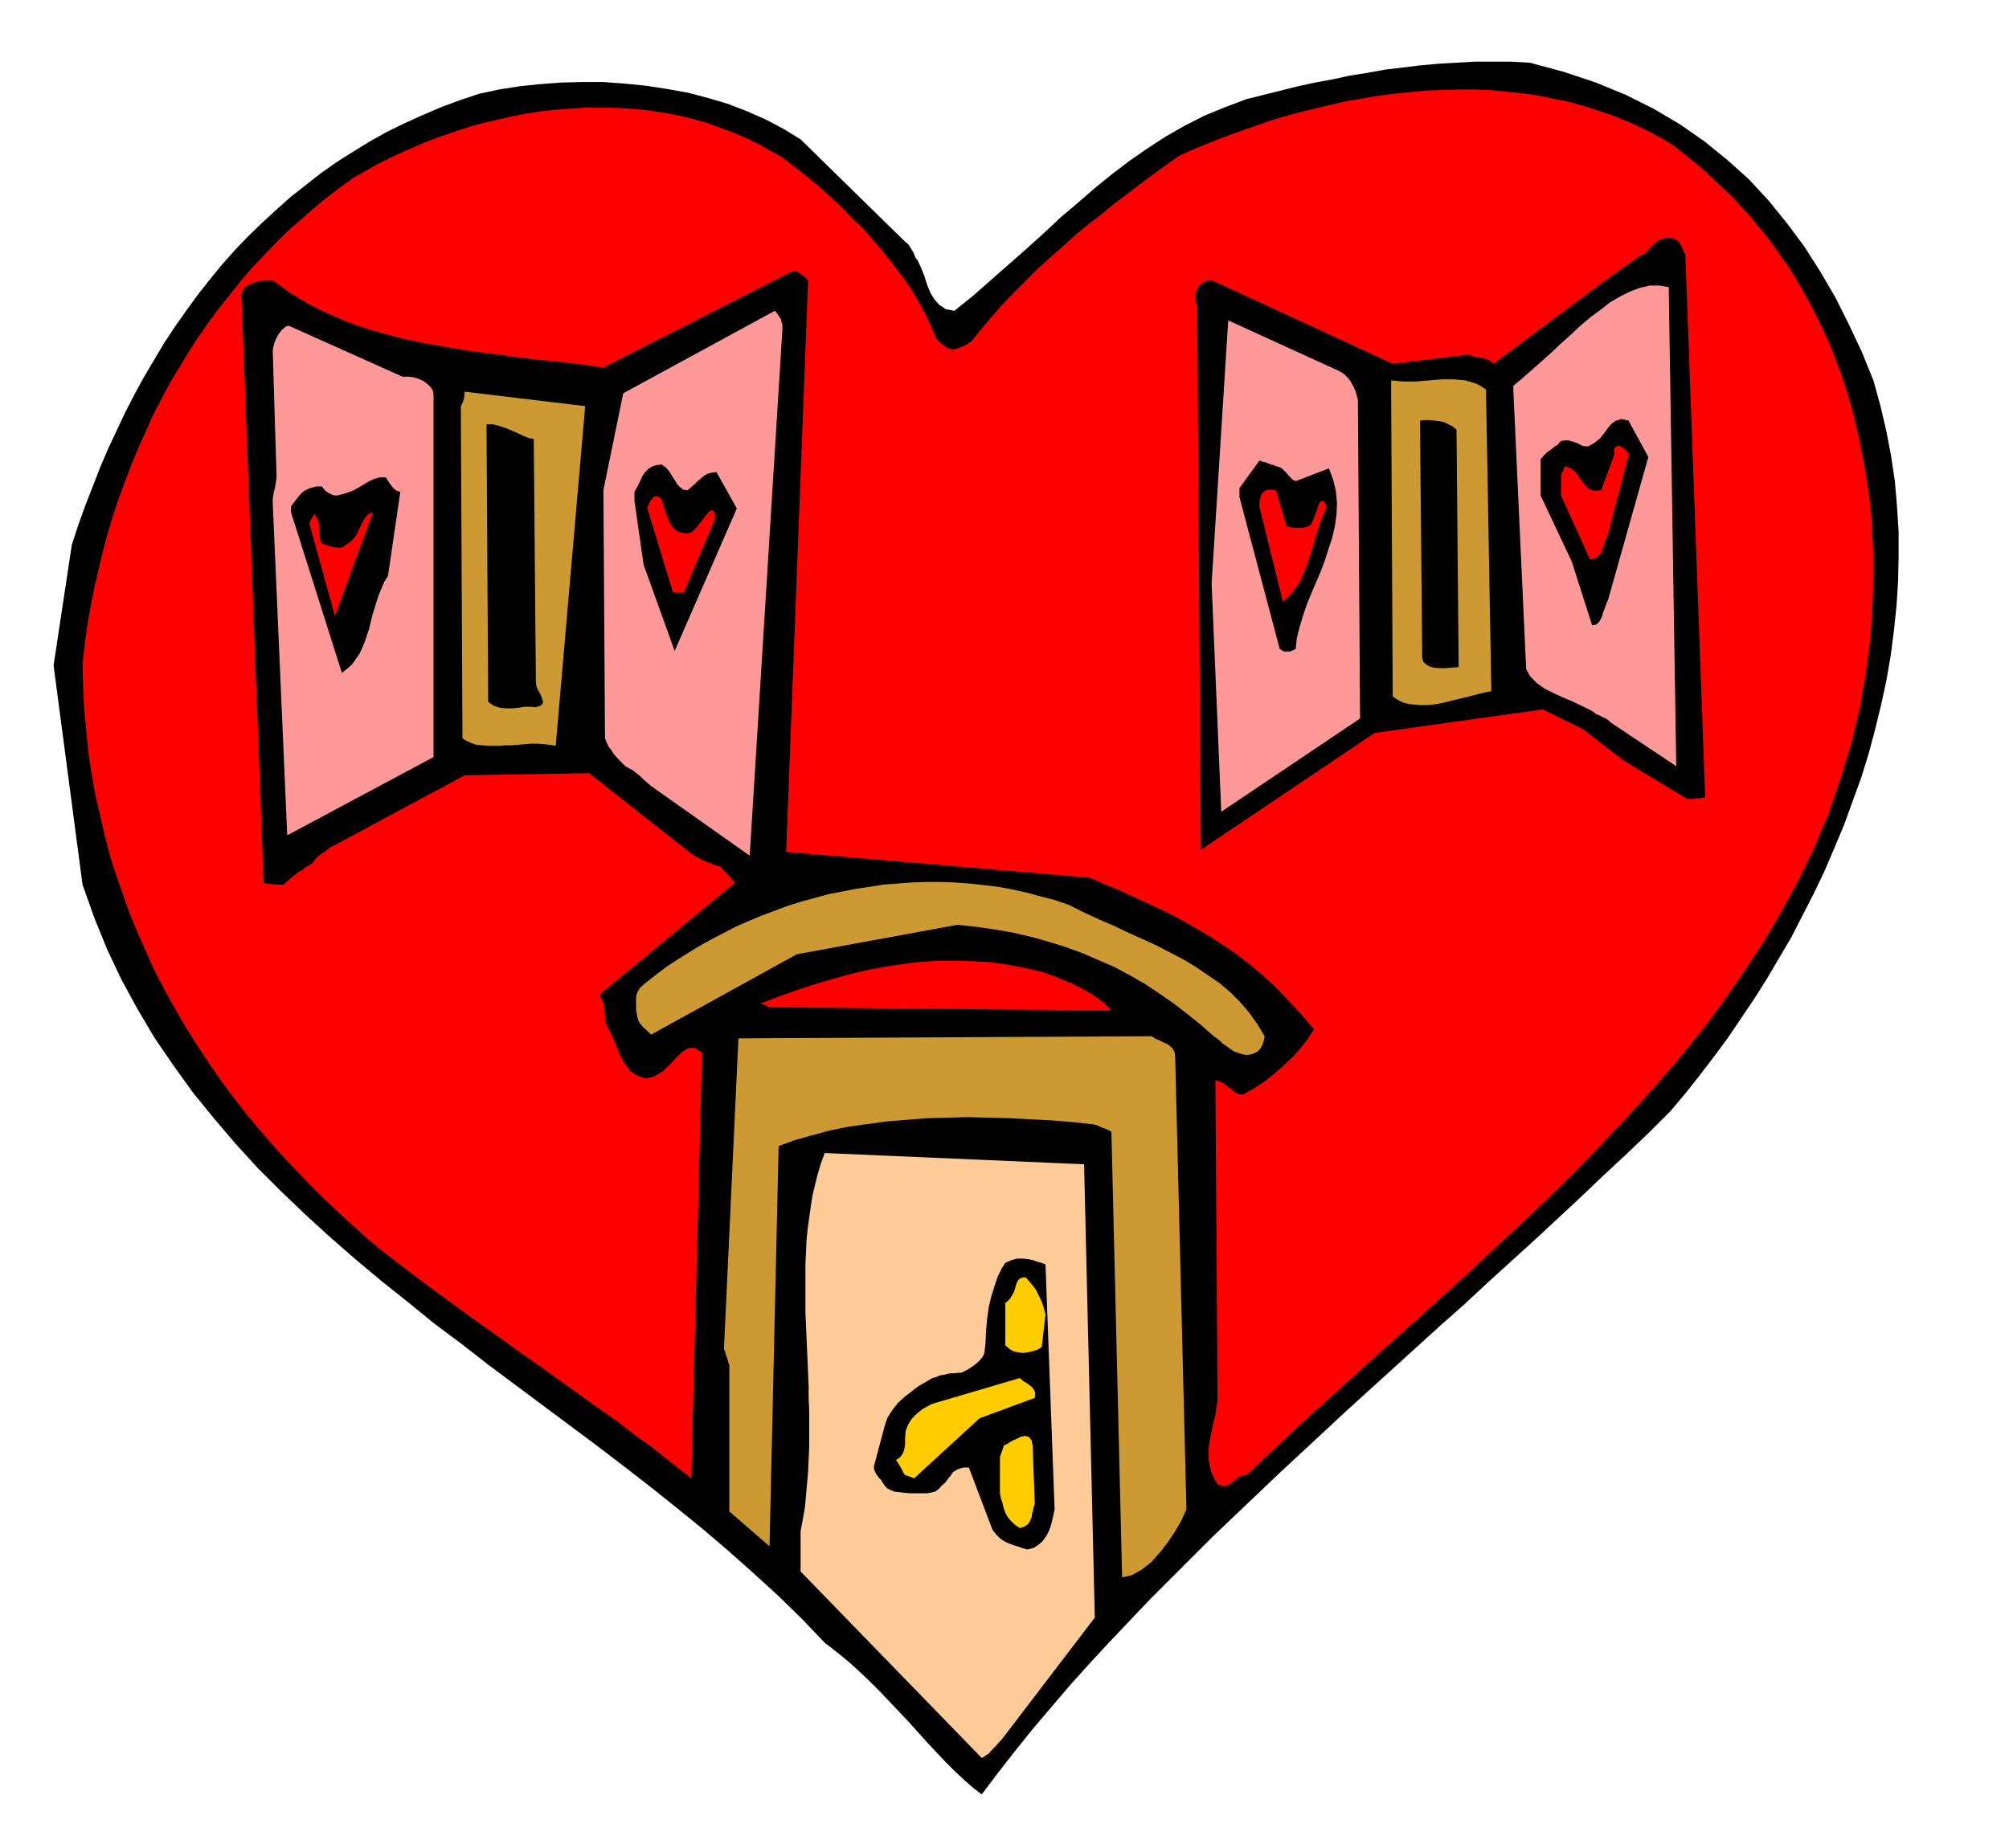
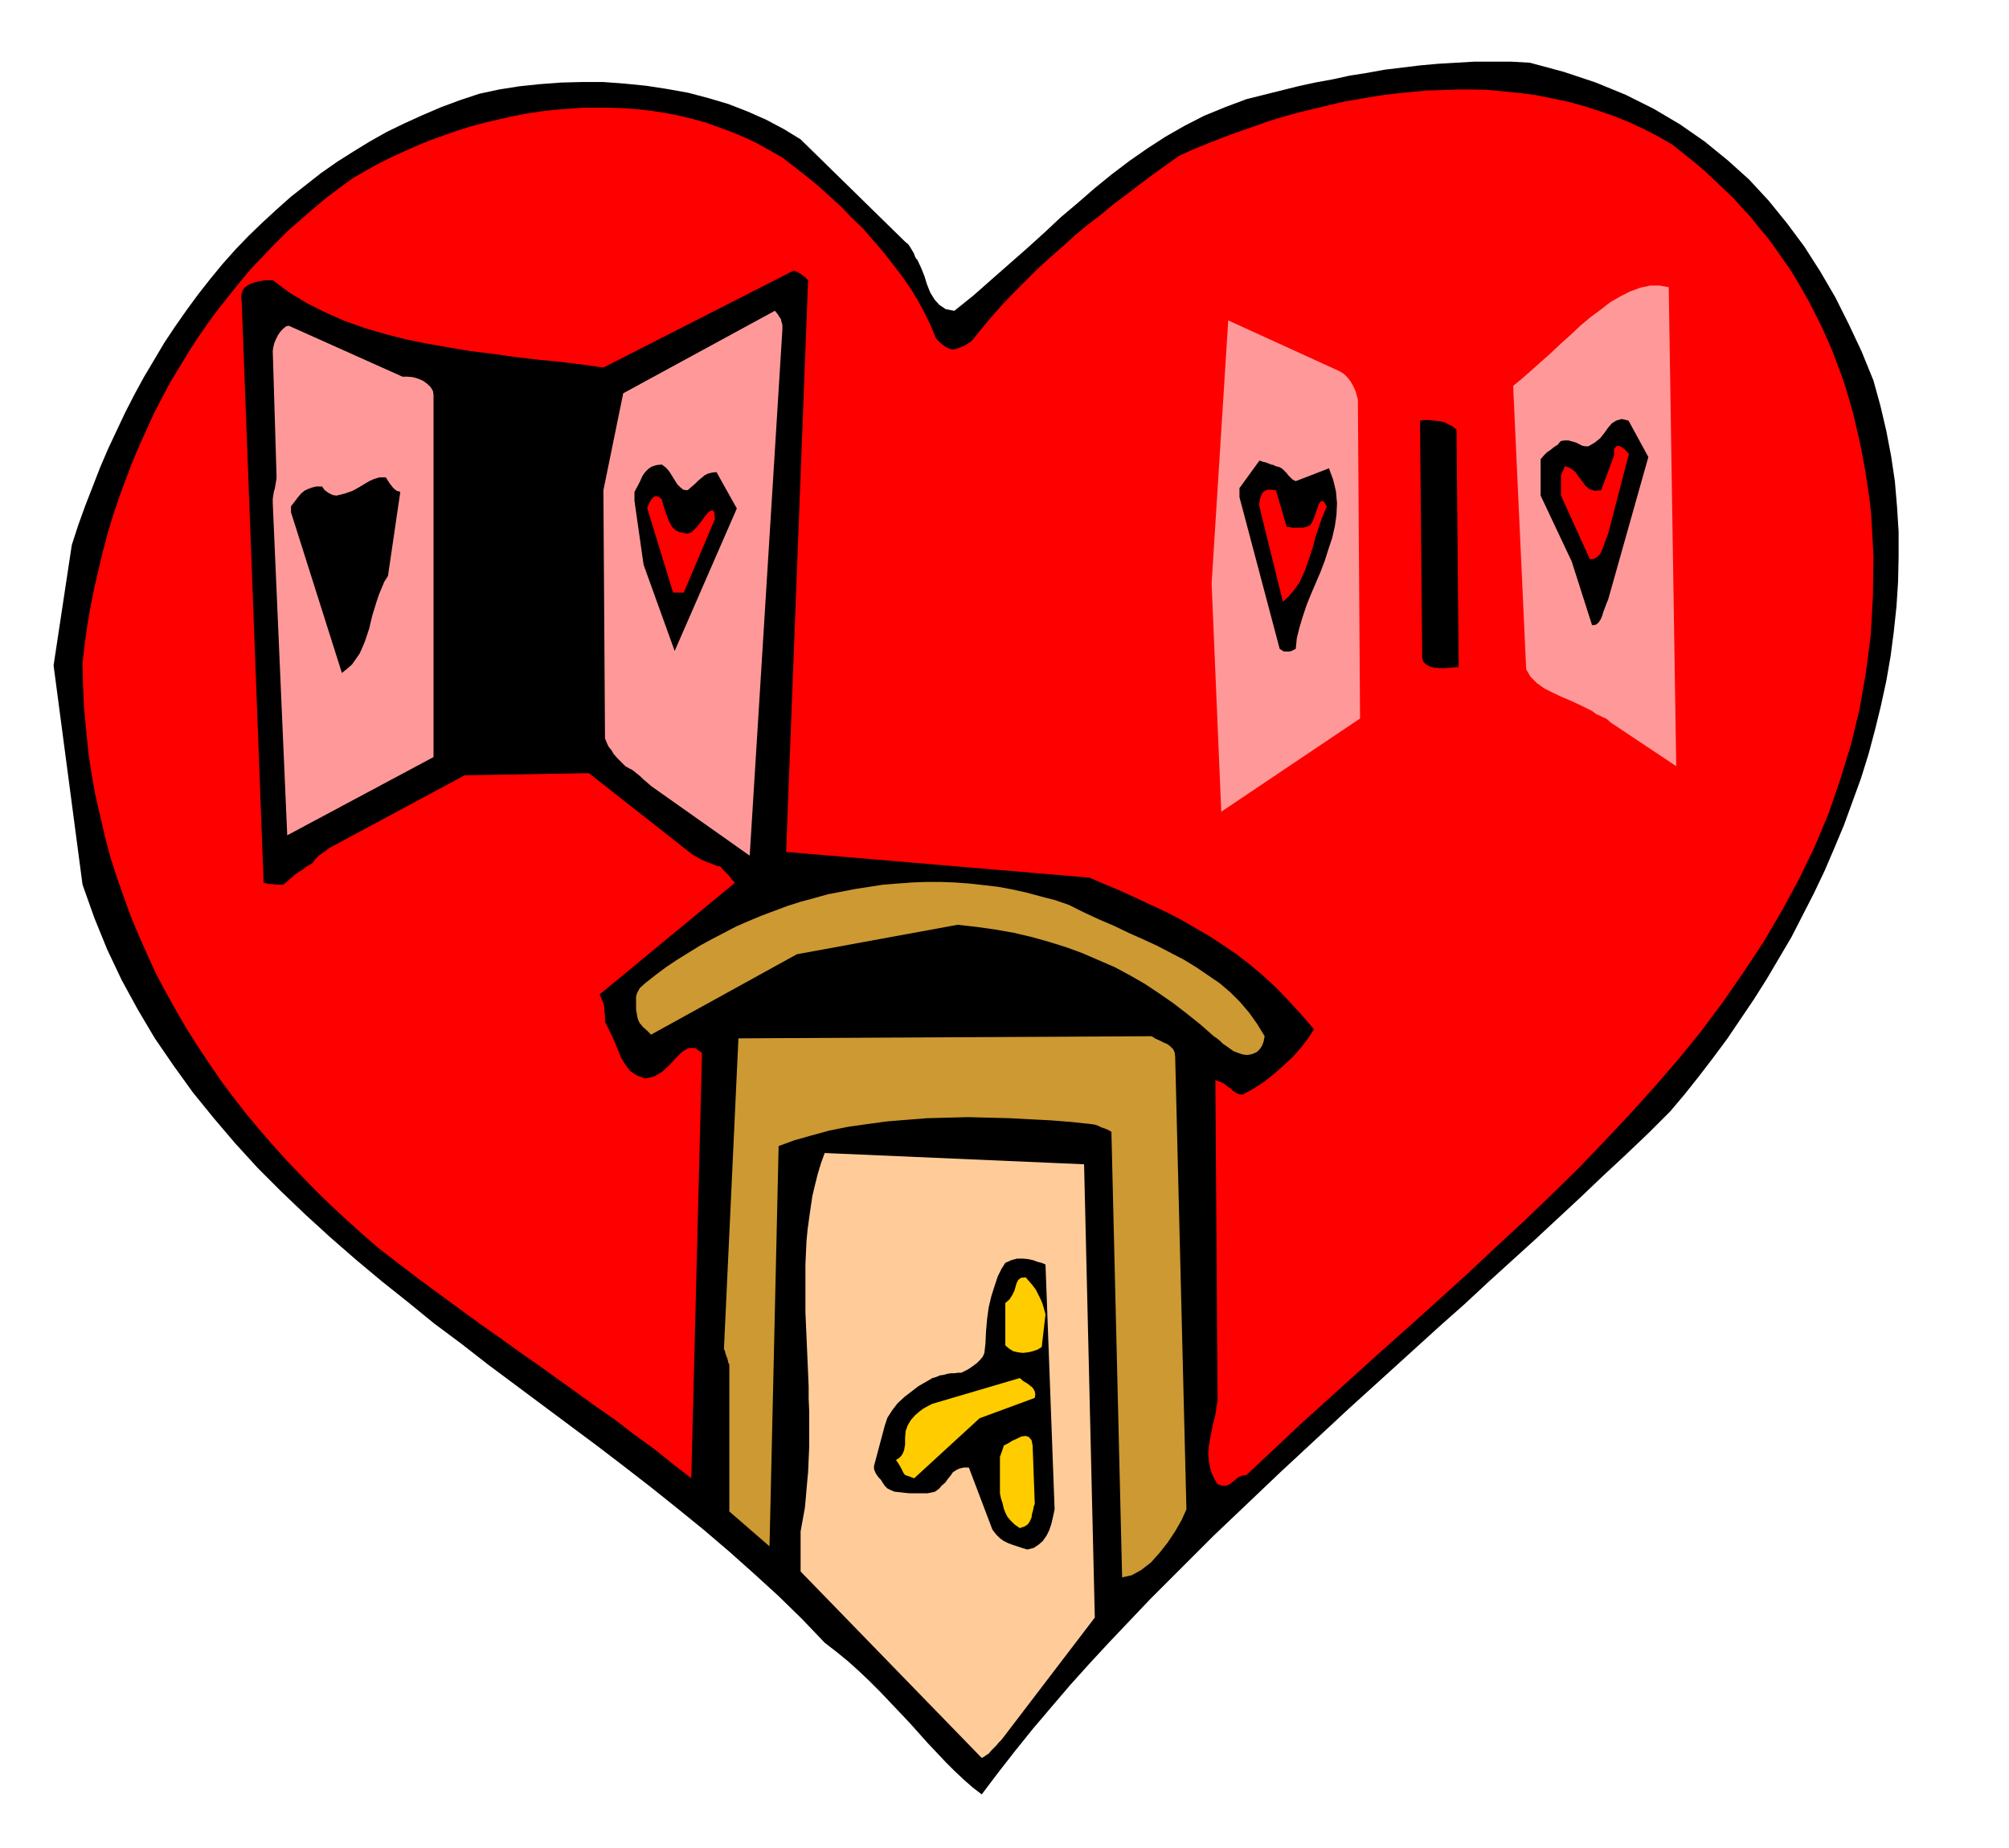
<svg xmlns="http://www.w3.org/2000/svg" fill-rule="evenodd" height="3.449in" preserveAspectRatio="none" stroke-linecap="round" viewBox="0 0 3749 3449" width="3.749in">
  <style>.brush2{fill:#000}.pen1{stroke:none}.brush3{fill:red}.brush4{fill:#f99}.brush5{fill:#c93}</style>
  <path class="pen1 brush2" d="m100 1242 54 409 22 62 24 59 27 57 30 55 32 54 35 51 36 50 39 48 40 47 42 46 44 44 45 43 46 42 47 41 49 41 49 39 49 40 51 38 50 39 51 38 51 38 51 38 51 38 51 39 49 38 50 40 48 39 48 41 46 41 46 42 44 43 42 44 22 17 22 18 20 18 20 19 19 19 19 20 18 19 18 19 17 19 17 19 17 18 17 18 16 16 17 16 17 15 17 13 31-41 32-41 33-41 34-40 35-41 36-40 37-40 38-40 38-40 39-39 40-40 40-40 41-39 41-39 42-40 42-39 42-39 43-40 43-39 43-39 44-40 43-39 44-39 43-40 44-40 43-39 43-40 43-40 42-40 43-40 42-40 41-41 27-32 27-34 26-34 26-35 25-37 25-37 24-38 23-39 23-39 21-41 21-41 20-42 18-42 18-43 16-44 16-44 14-45 12-45 11-45 10-46 8-46 6-46 5-47 3-46 1-47v-47l-3-47-4-47-7-47-9-47-11-47-13-47-22-54-24-51-25-50-28-48-30-47-32-43-34-42-37-40-40-36-43-35-46-32-49-29-52-26-56-23-60-20-63-17-35-2h-69l-34 2-34 2-33 3-33 4-33 4-33 6-32 5-32 7-33 6-32 7-32 8-32 8-32 8-40 15-39 16-37 19-35 20-34 22-33 23-33 25-32 26-31 27-32 27-31 29-32 29-33 29-33 29-34 30-36 29-16-3-12-8-9-10-8-13-6-15-5-16-6-15-7-15-2-2-2-3-1-3-2-5-3-5-3-5-4-6-6-5-195-191-31-19-34-18-34-15-36-14-37-11-38-10-39-7-39-6-40-4-40-3h-40l-39 1-40 3-38 4-38 6-37 8-36 12-35 13-35 15-33 15-33 16-32 18-31 19-30 19-30 21-28 22-28 22-27 24-26 24-26 25-25 26-24 27-23 28-22 28-22 30-21 30-20 30-19 32-19 32-18 33-17 33-16 34-16 34-15 35-14 36-14 36-13 36-12 37-34 225z" />
  <path class="pen1 brush3" d="m154 1239 1 42 2 42 4 41 4 41 6 40 7 39 9 39 9 39 10 38 12 37 13 37 13 36 15 36 16 36 16 35 18 34 19 34 19 33 21 33 21 32 22 32 23 31 24 31 25 30 25 29 27 30 27 28 27 28 29 28 29 27 30 27 30 26 39 30 38 29 38 28 37 27 37 27 37 26 36 26 36 25 36 26 35 25 36 26 36 25 35 27 36 26 35 28 36 28 20-794-13-9h-12l-12 7-12 12-12 13-13 12-15 9-17 4-16-6-12-8-9-12-8-13-6-15-7-17-8-17-9-18v-12l-1-6v-6l-1-7-2-6-3-7-3-7 252-208-1-2-4-4-4-6-6-6-6-6-4-5-4-3-1 1-6-2-7-3-6-2-7-3-7-3-7-4-7-4-8-6-187-147-232 4-253 136-4 3-3 3-4 2-4 3-4 3-3 3-4 4-4 6-6 4-7 4-6 5-7 4-7 5-7 6-7 6-8 7h-16l-4-1h-5l-6-1-6-1-41-1085-1-10 2-9 4-7 7-5 9-4 11-3 12-2h14l31 23 33 20 34 17 36 16 37 13 37 11 39 10 39 8 40 7 41 7 41 5 42 6 42 5 41 4 42 5 42 6 355-181 6 2 7 4 8 6 6 6-41 1067 566 48 30 13 29 12 28 13 28 13 28 13 27 14 26 15 26 15 26 17 25 17 25 19 25 21 24 22 24 25 24 26 24 28-11 17-13 17-15 17-17 16-18 16-19 15-20 13-20 11-7-1-5-2-6-4-4-4-6-4-6-5-8-4-9-3 4 590v10l-2 9-1 10-2 10-3 11-2 10-2 10-2 10-2 11-1 10v11l1 10 2 11 3 10 5 11 6 10 9 3h7l7-3 5-4 5-4 6-5 7-3 8-1 50-47 51-48 52-47 52-47 52-47 53-47 52-47 53-48 51-48 52-48 51-49 50-49 48-50 48-51 46-51 45-52 43-53 41-55 38-55 37-56 34-58 32-59 29-60 26-62 22-64 20-65 16-66 12-69 9-70 4-72 1-75-4-76-3-28-4-27-4-27-5-27-5-26-6-26-6-26-7-25-7-24-8-24-9-24-9-24-10-23-10-22-11-22-11-22-12-21-12-21-13-21-14-20-14-20-14-19-16-19-15-19-17-18-16-18-18-17-18-17-18-17-19-16-20-16-20-16-26-15-27-14-28-13-27-11-29-10-28-9-29-8-29-6-29-6-29-4-30-3-30-3-29-1h-30l-30 1-30 1-31 3-30 3-30 4-29 5-30 5-30 7-29 7-29 7-29 8-29 9-28 10-29 10-27 10-28 11-27 11-26 12-24 17-25 18-24 18-25 19-24 18-24 20-25 19-24 20-23 21-24 21-23 21-22 22-22 22-22 23-21 24-20 24-4 5-4 5-4 5-5 5-6 4-7 4-8 3-9 3h-5l-4-1-4-2-4-2-4-3-4-3-4-4-5-5-10-24-11-23-13-24-14-23-16-23-17-22-17-22-19-22-19-22-21-20-20-21-22-20-21-19-22-18-23-18-22-17-23-13-23-13-23-11-24-10-24-9-25-9-25-7-25-6-25-5-26-4-26-3-26-2-26-1h-52l-26 2-27 2-26 3-26 4-26 5-26 6-26 6-26 7-25 8-26 9-25 9-24 10-25 11-24 11-24 12-23 13-23 13-26 19-25 19-24 20-24 21-24 21-23 23-22 23-22 23-21 25-20 25-20 25-19 26-19 27-18 28-17 28-17 28-16 30-15 29-14 31-14 31-13 31-12 32-12 32-11 33-10 33-9 34-8 34-8 34-7 35-6 35-5 36-4 36z" />
  <path class="pen1 brush4" d="m509 655 7 232v6l-1 6-1 6-1 6-2 7-1 6-1 7v8l27 620 273-146V737l-1-7-4-7-6-6-8-6-9-4-10-3-10-1h-10l-212-95-5 1-5 4-5 5-5 7-4 8-3 7-2 8-1 7z" />
  <path class="pen1 brush2" d="m543 956 95 300 10-8 9-8 7-10 7-10 5-11 5-12 4-12 4-12 3-13 3-12 4-13 4-13 4-12 5-12 5-12 7-11 23-157-7-2-6-5-7-9-7-11h-12l-10 3-9 4-10 6-10 6-11 6-14 5-16 4-7-1-8-4-7-5-5-7h-11l-8 2-8 3-6 3-6 5-6 7-6 8-7 9v11z" />
-   <path class="pen1 brush3" d="m577 976 48 174 71-194-8 3-6 6-5 8-4 9-5 10-5 10-8 8-10 7-2 2-3 2-4 1h-10l-5-1-7-2-6-2-6-2-4-5-1-6-1-8v-9l-1-9-3-10-5-9-2 3-3 5-3 6-2 3z" />
-   <path class="pen1 brush5" d="m860 758 3 620 8 5 9 4 9 3 10 1 11 1h22l12-1h11l12-1 12-1 12-1h12l12 1 11 1 11 2 55-634-225-27v5l-1 7-2 7-4 8z" />
  <path class="pen1 brush2" d="m908 809 3 501 10 7 12 4 11 1h12l11-1 12-2h11l10 1 9-3 4-4v-5l-2-6-3-7-4-7-3-7-1-8-4-454-8-1-10-4-11-5-11-5-12-5-12-4-12-3h-12v17z" />
  <path class="pen1 brush4" d="m1126 915 3 463 2 5 2 5 3 6 5 6 4 7 7 8 7 7 8 8 7 4 6 3 5 4 5 4 5 4 5 5 7 6 8 7 184 130 61-982v-9l-1-3-1-4-1-4-3-4-3-5-5-6-283 154-37 181z" />
  <path class="pen1 brush2" d="m1184 935 17 119 58 161 116-266-38-68-8 1-8 2-6 3-6 5-6 5-6 6-7 6-7 6-8-1-6-5-5-5-5-8-5-8-5-8-6-7-8-6-10 1-9 3-6 4-6 6-5 7-4 9-5 10-6 11v17z" />
  <path class="pen1 brush5" d="M1187 1873v12l1 5 1 6 1 5 2 5 2 4 2 2 4 5 7 6 8 8 272-150 300-55 36 4 35 5 34 6 34 8 32 9 32 10 30 11 30 13 30 13 28 15 28 16 27 18 26 18 26 20 25 20 25 22 6 4 6 5 5 5 6 4 7 5 7 5 8 3 9 3 8 1 7-1 6-2 6-3 5-5 4-6 3-8 2-10-14-23-15-21-17-20-18-18-20-17-22-15-22-15-23-14-25-13-25-13-26-12-27-12-27-13-28-12-28-13-28-14-26-9-27-7-26-7-27-6-27-5-26-3-27-3-27-2-27-1h-26l-27 1-27 2-26 2-26 4-26 4-26 5-26 5-25 7-26 7-25 8-24 9-24 9-24 10-23 10-23 12-23 12-22 12-21 13-21 13-21 14-20 15-19 15-10 9-5 9-2 7v13z" />
  <path class="pen1 brush3" d="m1208 949 48 157h20l58-137-1-13-4-4-6 3-7 8-8 11-9 11-8 8-8 3-13-2-9-4-7-7-5-9-4-10-4-11-3-10-3-11-6-5-5-1-5 2-4 5-3 5-2 5-2 4v2z" />
  <path class="pen1 brush5" d="M1361 2548v273l75 65 17-747 30-11 32-9 33-9 35-7 35-5 37-5 37-3 38-3 38-1 38-1 39 1 39 1 38 2 39 2 38 3 37 4 7 1 6 2 6 3 6 2 5 2 4 2 3 2h1l20 832 18-4 18-10 18-14 16-18 15-19 14-21 12-21 9-20-21-845-1-8-3-6-5-5-5-4-7-3-8-4-7-3-8-5-771 4-27 579v1l2 4 1 5 2 5 2 6 1 5 2 4v1z" />
-   <path class="pen1 brush3" d="m1436 1880 638 6-13-13-14-11-14-9-16-9-16-8-17-7-17-7-19-7-33-8-32-6-33-5-33-2-32-1h-33l-33 2-33 4-33 5-33 6-33 8-33 9-34 10-33 11-34 12-34 13 3 1 6 2 5 3 3 1z" />
  <path class="pen1" style="fill:#fc9" d="M1494 2858v75l338 348 4-2 4-3 5-3 4-5 5-5 5-5 5-6 5-5 174-228-20-846-484-21-7 19-6 20-5 20-5 21-3 20-3 21-3 22-2 21-1 22-1 22v89l1 23 1 23 1 23 1 23 1 23 1 23v23l1 23v68l-1 23-1 23-2 22-2 23-2 22-4 22-4 22z" />
  <path class="pen1 brush2" d="M1631 2736v6l2 5 2 4 2 3 3 4 4 4 3 5 4 6 5 5 6 3 7 3 9 1 9 1 10 1h34l5-1 5-1 4-1 4-3 4-3 4-5 7-6 5-7 5-6 4-6 6-4 6-3 8-2h10l44 116 7 9 7 7 7 5 8 4 8 3 9 3 9 3 10 3 12-3 9-6 8-7 7-10 5-10 4-12 3-13 3-14-17-457-7-3-8-2-8-3-9-2-10-1h-11l-11 3-11 5-7 11-7 14-6 18-6 19-5 21-3 22-2 23-1 22-1 9-1 9-3 7-5 6-6 6-8 6-9 6-12 6h-6l-7 1h-6l-7 1-7 2-7 1-7 3-7 2-12 7-14 8-13 10-13 10-13 12-10 13-9 14-5 15-20 75z" />
  <path class="pen1" d="m1689 2753 3 1 6 2 5 2 3 1 122-112 103-38 1-7-1-5-2-4-3-4-4-3-5-4-7-4-7-6-163 48-8 4-9 5-8 6-8 7-7 8-6 10-4 11-1 13v12l-1 6-1 5-2 5-3 5-4 4-6 4 3 4 6 10 5 10 3 4zm177-34v68l2 10 3 9 2 9 3 8 4 8 6 7 7 7 10 7 9-3 6-4 4-6 3-7 1-7 2-7 1-6 2-5-4-109-2-10-5-6-6-2-8 1-8 4-9 4-8 5-8 4v1l-1 3-2 6-4 11zm10-266v58l7 6 8 5 9 2 9 1 9-1 9-2 9-3 8-5 7-61-3-11-3-10-4-9-4-8-4-8-6-8-6-7-7-8-9 1-5 4-3 6-2 7-2 7-4 8-5 8-8 7v21z" style="fill:#fc0" />
-   <path class="pen1 brush2" d="m2234 570 7 1016 324-218 314-44 75 37 75 58 119 72h14l4-1h5l5-1 6-1-37-1013-3-5-2-6-3-6-3-5-4-4-5-3-6-2h-8l-8 1-7 3-6 5-6 5-6 6-5 6-7 5-7 3-71 51-201 150-4-4-5-3-6-2-6-2-6-1-7-1-7-2-7-2-140 17-338-156-9 1-8 4-6 5-4 7-3 8-1 7 1 8 3 7z" />
  <path class="pen1 brush4" d="m2261 1089 18 426 259-174-4-590v-5l-2-7-2-8-4-9-5-9-6-8-7-7-8-5-208-95-31 491z" />
  <path class="pen1 brush2" d="m2313 928 75 283 3 2 3 2 3 1h9l4-1 4-2 4-2 2-20 5-20 6-20 7-21 8-20 9-21 9-21 8-21 7-22 7-21 5-22 3-21 1-22-2-22-5-21-8-22-62 24-6-3-4-4-4-4-3-4-4-4-4-4-5-3-7-2h-1l-3-2-5-1-5-2-5-2-5-1-5-2h-2l-37 51v17z" />
  <path class="pen1 brush3" d="m2350 945 44 178 9-8 8-9 7-9 7-10 5-11 5-11 4-11 4-12 4-12 4-12 3-13 4-12 4-12 4-12 5-12 5-12-6-9-5-1-4 6-3 9-4 11-4 11-5 8-6 3-4 1-4 1h-18l-6-1-6-1-20-68-9-1h-7l-6 3-4 4-2 5-2 6-1 7v6z" />
-   <path class="pen1 brush5" d="m2596 727 3 573 9 6 10 5 11 3 11 1 11 1h12l12-1 12-2 13-3 12-3 12-3 13-3 12-3 11-3 12-3 11-2-10-563-9-6-9-5-10-3-10-3-11-1-11-1h-23l-12 1-12 1-12 1-12 1h-24l-11-1-11-1v17z" />
  <path class="pen1 brush2" d="m2650 802 4 426 2 7 5 5 7 4 8 2 10 1h11l12-1 13-1-4-443-7-6-8-4-8-4-9-2-10-1-9-1h-9l-8 1v17z" />
  <path class="pen1 brush4" d="m2824 727 24 522 8 14 12 12 14 10 16 8 17 8 19 8 19 9 18 9 4 3 4 3 5 2 4 2 4 2 5 2 4 3 4 4 123 82-14-894-17-3h-18l-18 4-19 7-18 9-19 11-18 14-19 14-19 16-18 17-19 17-18 17-18 16-18 16-17 15-17 14v7z" />
  <path class="pen1 brush2" d="M2875 874v51l58 123 38 119 7-1 5-4 4-6 3-7 2-7 3-8 3-8 3-7 75-266-37-68-13-3-10 3-8 5-7 8-7 10-8 10-10 8-12 7h-5l-6-1-6-3-6-3-7-2-7-2h-7l-7 1-3 3-3 4-5 3-4 3-5 4-6 4-6 6-6 7v17z" />
  <path class="pen1 brush3" d="M2913 887v38l54 119 8-1 6-4 5-5 3-6 3-8 3-8 3-8 3-8 38-146 1-2-3-4-5-5-5-4-6-3-5 1-4 5v12l-24 65-12 1-10-3-7-6-6-8-7-9-6-9-9-7-11-4-1 3-2 5-3 6-1 3z" />
</svg>